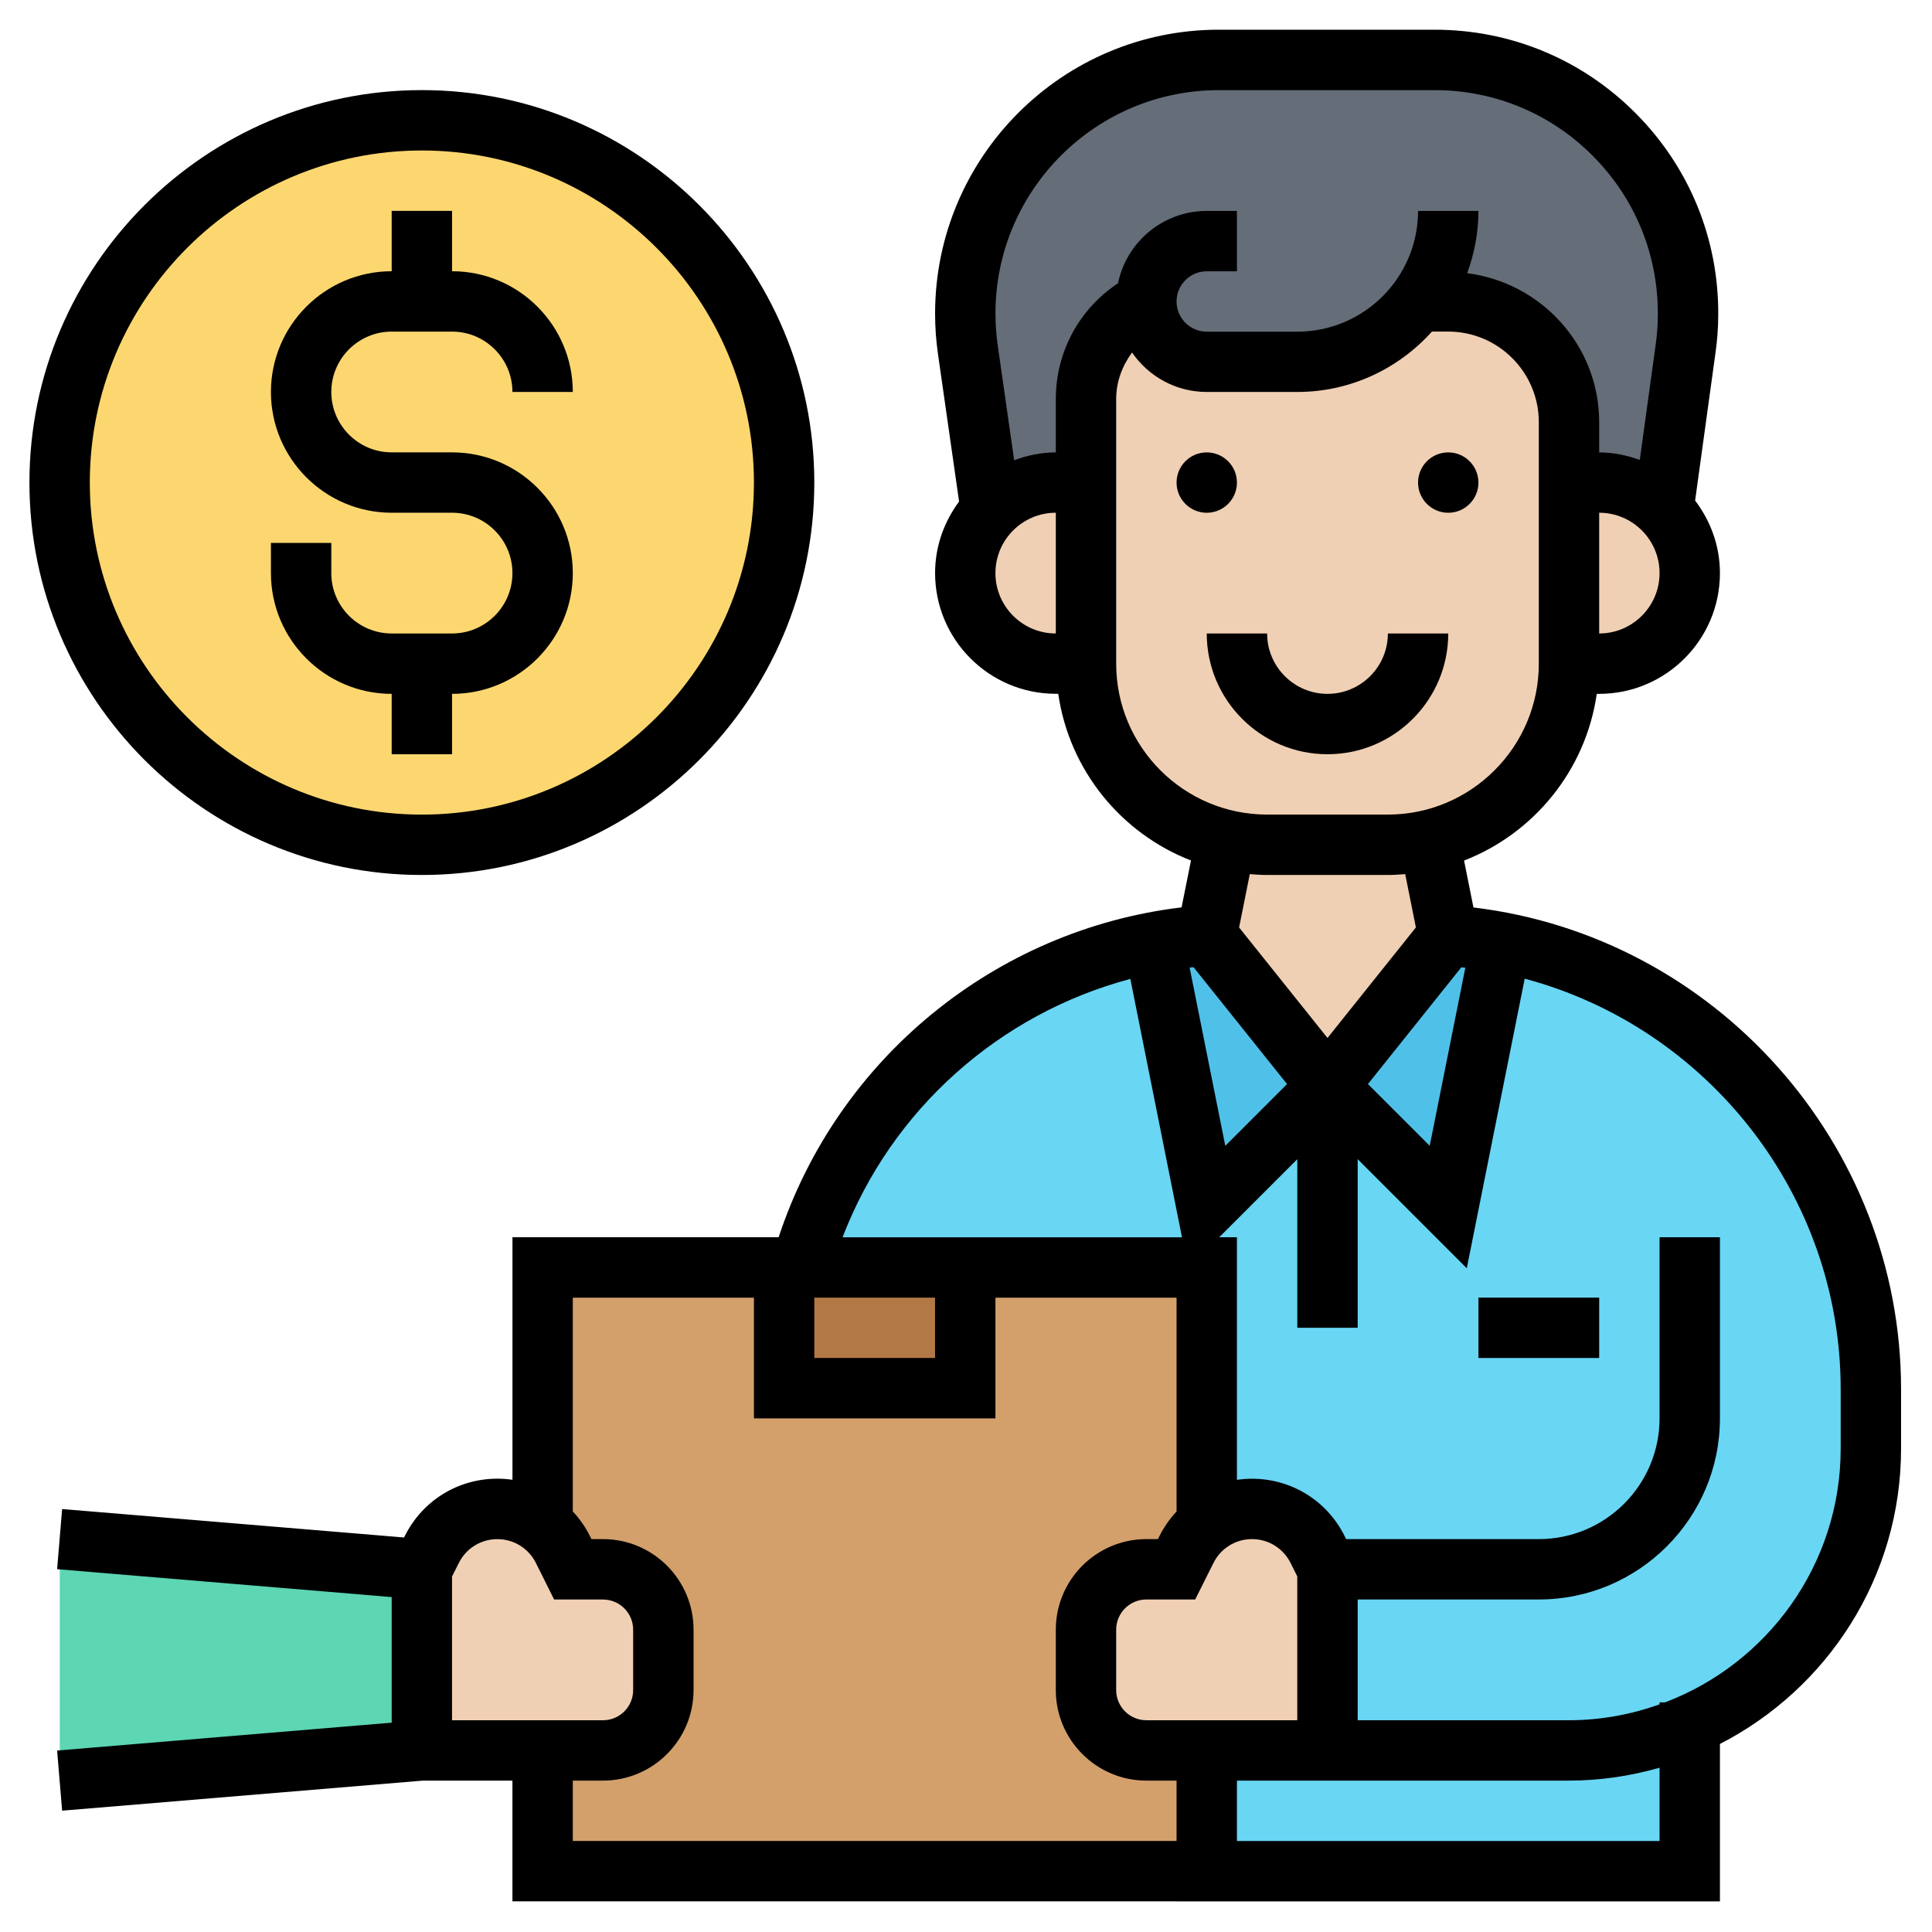
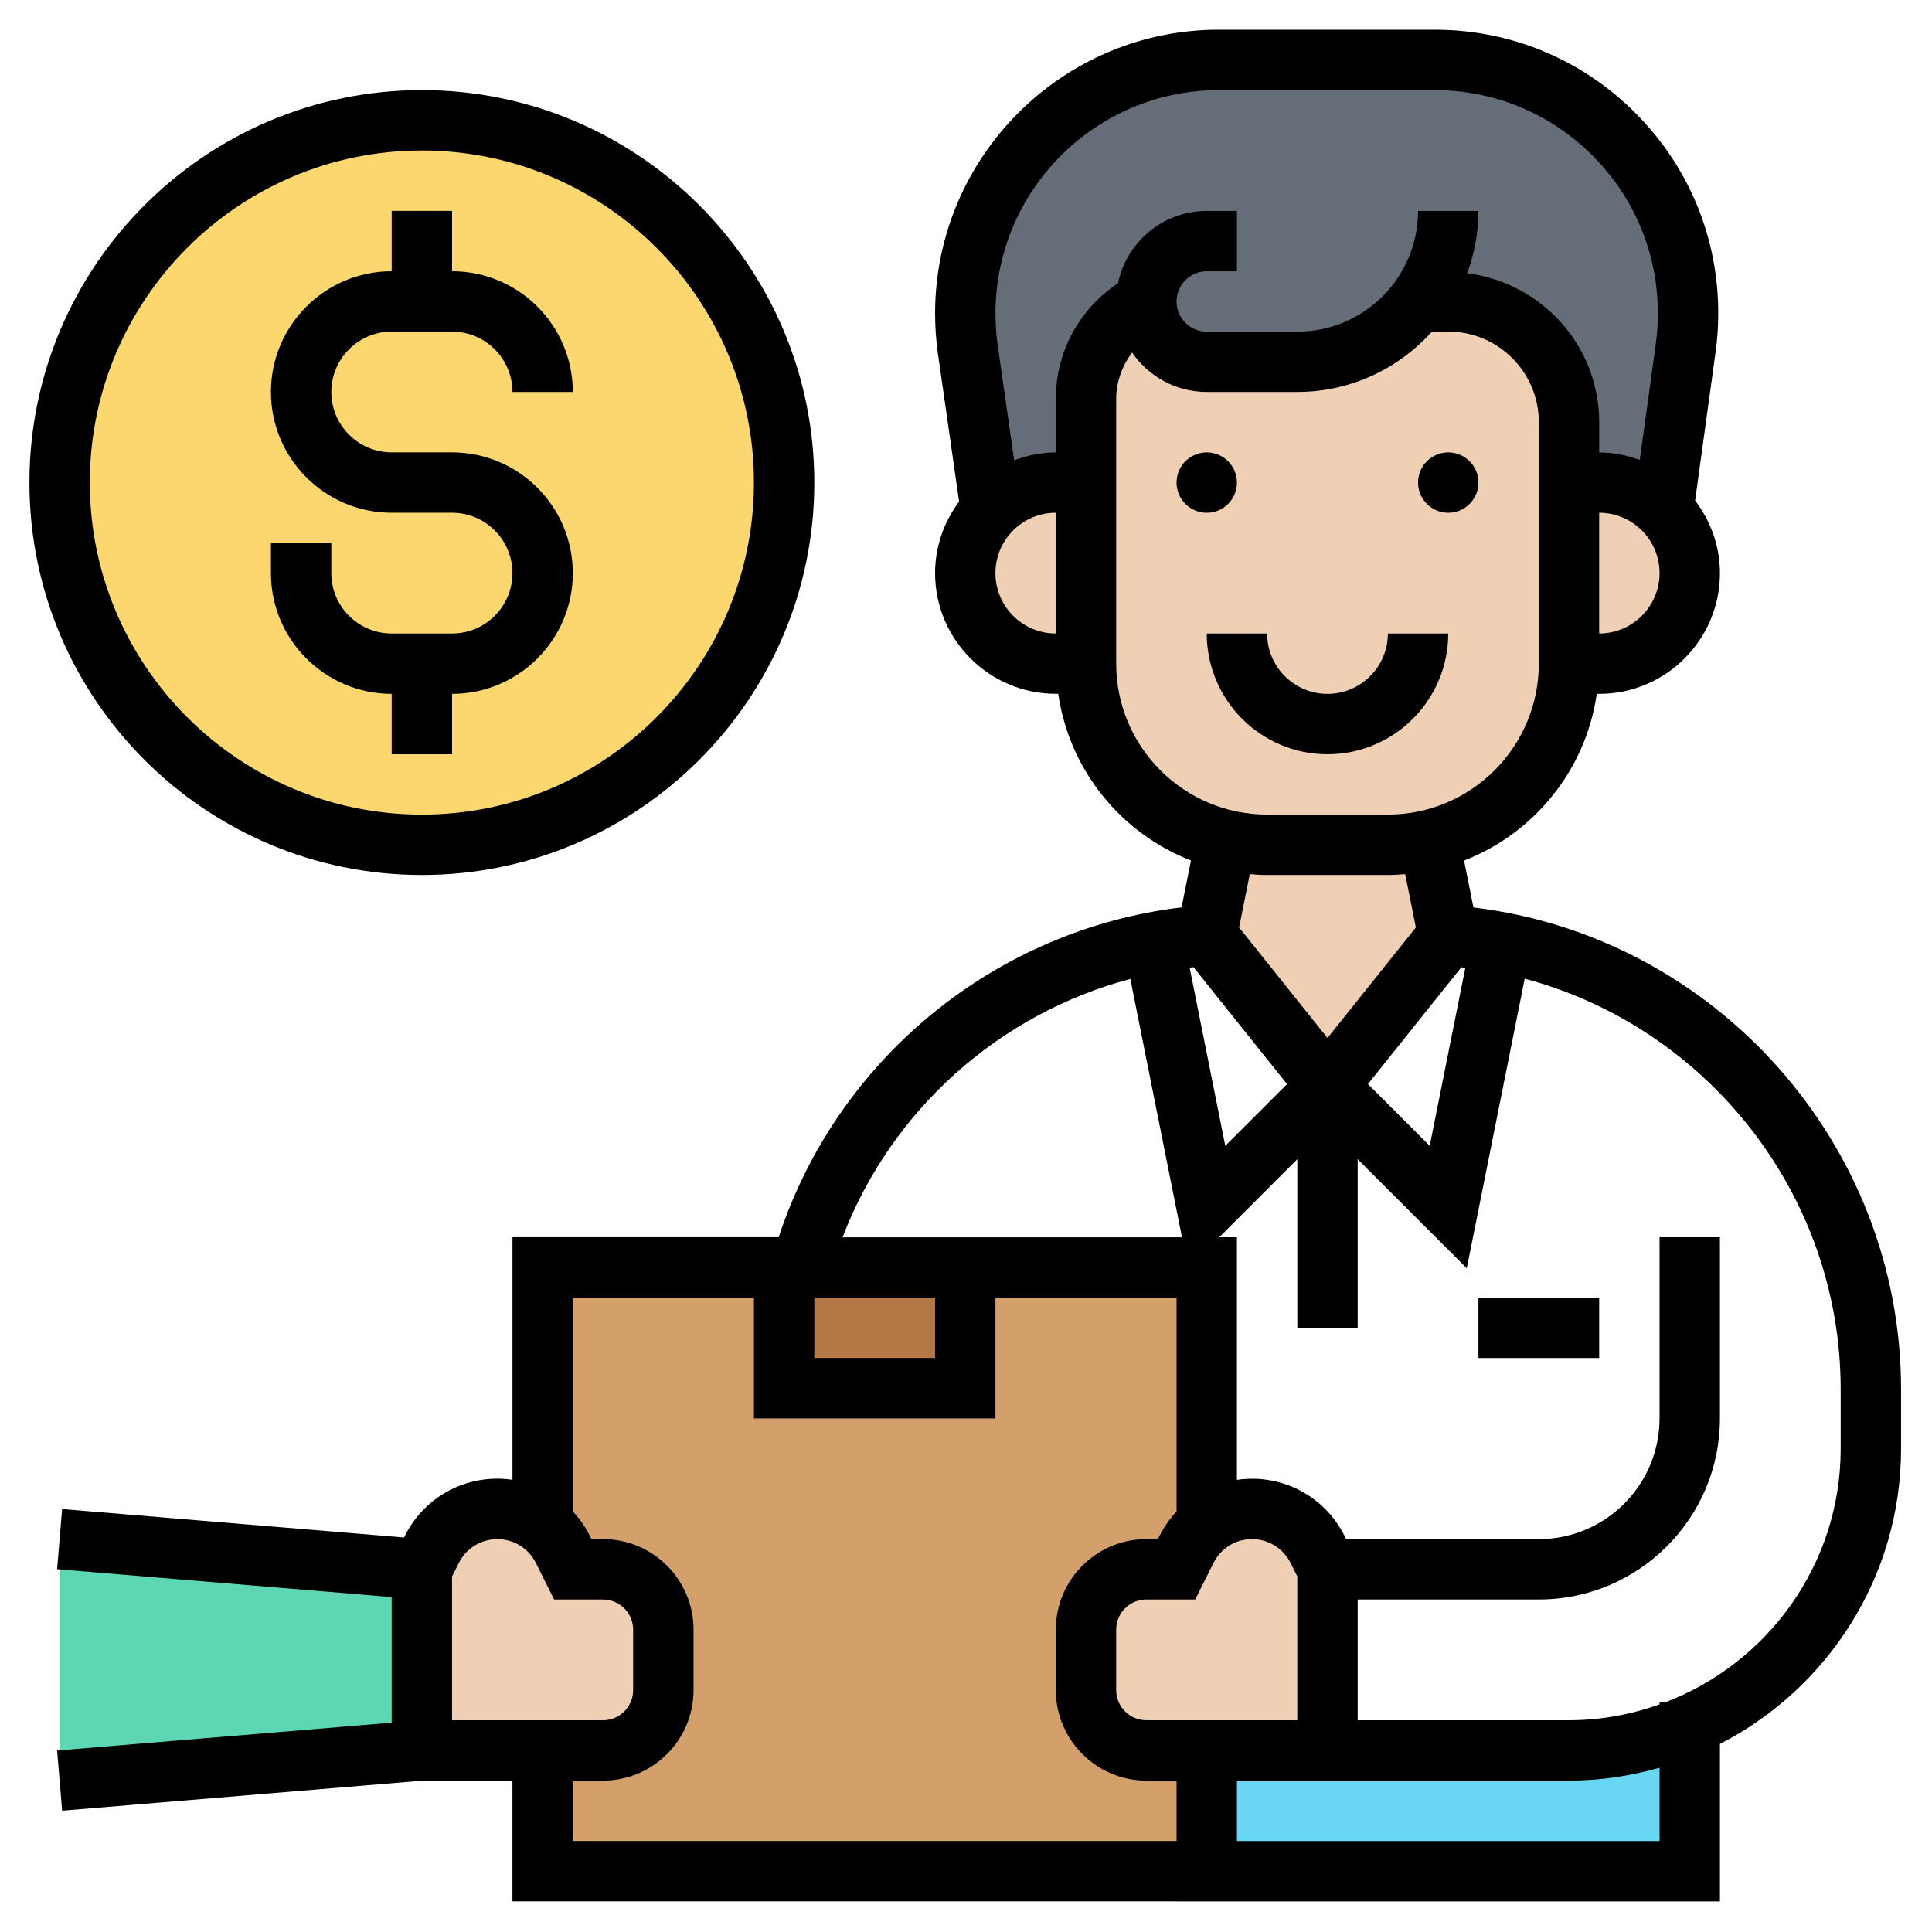
<svg xmlns="http://www.w3.org/2000/svg" width="512" viewBox="0 0 64 64" height="512" id="Layer_6">
  <g>
    <g>
      <g>
        <path fill="#656d78" d="m55.84 11.53-.74 5.34c-.54-.55-1.3-.88-2.12-.88h-1v-2c0-2.21-1.8-4-4-4h-1c-.92 1.22-2.37 2-4 2h-3c-1.11 0-2-.9-2-2-1.23.61-2 1.86-2 3.23v2.77h-1c-.85 0-1.62.35-2.15.92l-.01-.01-.76-5.32c-.06-.4-.09-.79-.09-1.19v-.01c0-4.64 3.76-8.39 8.4-8.39h7.15c4.66 0 8.43 3.79 8.4 8.45 0 .36-.03.73-.08 1.09z" />
      </g>
      <g>
        <path fill="#69d6f4" d="m55.98 57.15v4.84h-16v-4h4 8c1.42 0 2.78-.3 4-.84z" />
      </g>
      <g>
-         <path fill="#69d6f4" d="m55.98 57.15c-1.22.54-2.58.84-4 .84h-8v-6l-.33-.66c-.41-.82-1.26-1.34-2.17-1.34-.55 0-1.08.19-1.5.52v-8.52h-8-5.46v-.01c1.52-5.45 6.02-9.69 11.7-10.77l1.76 8.78 4-4 4 4 1.75-8.77c7.02 1.33 12.25 7.49 12.25 14.8v1.97c0 4.1-2.47 7.62-6 9.16z" />
-       </g>
+         </g>
      <g>
-         <path fill="#4fc1e9" d="m49.73 31.22-1.75 8.77-4-4 4-5c.59.04 1.18.12 1.75.23z" />
-       </g>
+         </g>
      <g>
-         <path fill="#4fc1e9" d="m39.98 30.99 4 5-4 4-1.76-8.78c.57-.1 1.15-.18 1.75-.22z" />
-       </g>
+         </g>
      <g>
        <path fill="#d3a06c" d="m18 42h22v20h-22z" />
      </g>
      <g>
        <path fill="#b27946" d="m31.98 41.99v4h-6v-4h.54z" />
      </g>
      <g>
        <path fill="#5cd6b3" d="m13.98 51.99v6l-12 1v-8z" />
      </g>
      <g>
        <circle r="12" fill="#fcd770" cy="15.99" cx="13.98" />
      </g>
      <g>
        <path fill="#f0d0b4" d="m21.98 53.99v2c0 1.1-.9 2-2 2h-2-4v-6l.32-.66c.42-.82 1.26-1.34 2.18-1.34.55 0 1.08.19 1.5.53.28.21.51.49.67.81l.33.66h1c1.1 0 2 .89 2 2z" />
      </g>
      <g>
        <path fill="#f0d0b4" d="m43.98 51.99v6h-4-2c-1.11 0-2-.9-2-2v-2c0-1.11.89-2 2-2h1l.32-.66c.17-.33.4-.61.68-.82.42-.33.95-.52 1.5-.52.91 0 1.76.52 2.17 1.34z" />
      </g>
      <g>
        <path fill="#f0d0b4" d="m52.98 15.99c.82 0 1.58.33 2.12.88.54.54.88 1.29.88 2.12 0 1.65-1.35 3-3 3h-1v-6z" />
      </g>
      <g>
        <path fill="#f0d0b4" d="m47.34 27.83.64 3.16-4 5-4-5h-.01l.64-3.16c.44.11.9.16 1.37.16h4c.47 0 .92-.05 1.36-.16z" />
      </g>
      <g>
        <path fill="#f0d0b4" d="m51.98 15.99v6c0 2.84-1.98 5.23-4.64 5.84-.44.11-.89.16-1.36.16h-4c-.47 0-.93-.05-1.37-.16-2.66-.62-4.63-3-4.63-5.84v-6-2.77c0-1.37.77-2.62 2-3.23 0 1.1.89 2 2 2h3c1.63 0 3.08-.78 4-2h1c2.2 0 4 1.79 4 4z" />
      </g>
      <g>
        <path fill="#f0d0b4" d="m35.98 15.99v6h-1c-1.66 0-3-1.35-3-3 0-.81.32-1.54.85-2.08.53-.57 1.3-.92 2.15-.92z" />
      </g>
    </g>
    <g>
      <path d="m48.81 30.061-.311-1.554c2.315-.899 4.032-2.992 4.396-5.522h.08c2.206 0 4-1.794 4-4 0-.905-.313-1.732-.822-2.403l.678-4.918c.057-.405.086-.816.088-1.221.018-2.521-.951-4.896-2.729-6.685-1.776-1.789-4.145-2.774-6.666-2.774h-7.151c-5.182 0-9.397 4.216-9.397 9.404 0 .441.031.888.094 1.328l.701 4.898c-.493.665-.795 1.48-.795 2.369 0 2.206 1.794 4 4 4h.08c.365 2.53 2.082 4.623 4.397 5.522l-.312 1.553c-6.182.74-11.401 5.02-13.347 10.926h-8.818v8.036c-.164-.024-.331-.037-.5-.037-1.306 0-2.48.727-3.065 1.896l-.026.052-11.327-.942-.166 1.992 11.083.924v4.161l-11.083.923.166 1.992 11.953-.996h2.964v4h22v.001h18v-5.215c3.556-1.825 6-5.521 6-9.786v-1.965c0-8.134-6.162-15.001-14.165-15.959zm-.401 1.982c.044.005.088.011.132.016l-1.18 5.898-2.046-2.046zm4.566-11.058v-4c1.103 0 2 .897 2 2s-.898 2-2 2zm-20-2c0-1.103.897-2 2-2v4c-1.103 0-2-.897-2-2zm2-5.763v1.764c-.487 0-.948.1-1.38.26l-.545-3.81c-.049-.347-.074-.698-.074-1.053 0-4.079 3.318-7.397 7.397-7.397h7.151c1.985 0 3.849.775 5.247 2.185 1.398 1.408 2.161 3.276 2.147 5.263-.002.317-.024.641-.068.959l-.53 3.843c-.422-.152-.871-.249-1.345-.249v-1c0-2.542-1.914-4.624-4.373-4.937.237-.645.373-1.338.373-2.063h-2c0 2.206-1.794 4-4 4h-3c-.552 0-1-.448-1-1s.448-1 1-1h1v-2h-1c-1.447 0-2.659 1.03-2.939 2.396-1.282.848-2.061 2.271-2.061 3.839zm2 8.763v-8.764c0-.574.2-1.103.526-1.544.541.788 1.447 1.307 2.474 1.307h3c1.771 0 3.36-.776 4.46-2h.54c1.654 0 3 1.346 3 3v8c0 2.757-2.243 5-5 5h-4c-2.757.001-5-2.242-5-4.999zm5 7h4c.194 0 .384-.014.574-.029l.354 1.767-2.928 3.661-2.928-3.66.354-1.768c.19.016.38.029.574.029zm-2.438 3.054 3.098 3.872-2.046 2.046-1.181-5.904c.043-.005.086-.009.129-.014zm-2.093.389 1.711 8.559h-11.244c1.621-4.231 5.196-7.406 9.533-8.559zm5.531 24.557h-5c-.552 0-1-.448-1-1v-2c0-.552.448-1 1-1h1.617l.606-1.21c.243-.487.732-.79 1.276-.79s1.034.303 1.277.789l.223.446v4.765zm-16-13.999h4v1.999h-4zm-12 9.236.224-.446c.243-.487.732-.79 1.276-.79s1.034.303 1.277.789l.604 1.211h1.618c.552 0 1 .448 1 1v2c0 .552-.448 1-1 1h-5v-4.764zm4 6.763h1c1.654 0 3-1.346 3-3v-2c0-1.654-1.346-3-3-3h-.382l-.052-.104c-.151-.303-.344-.574-.566-.812v-7.082h6v3.999h8v-3.999h6v7.083c-.222.238-.414.509-.565.811l-.052.104h-.383c-1.654 0-3 1.346-3 3v2c0 1.654 1.346 3 3 3h1v2h-20zm36 2.001h-14v-2.001h11c1.041 0 2.045-.155 3-.426zm6-13.001c0 3.841-2.423 7.119-5.818 8.408h-.182v.067c-.94.334-1.947.525-3 .525h-7v-4h6c3.309 0 6-2.691 6-6v-6h-2v6c0 2.206-1.794 4-4 4h-6.382l-.052-.104c-.585-1.169-1.76-1.896-3.066-1.896-.169 0-.336.013-.5.037v-8.036h-.587l2.587-2.587v5.586h2v-5.586l3.614 3.614 1.919-9.593c6.04 1.61 10.467 7.149 10.467 13.6z" />
      <path d="m12.975 22.985v2h2v-2c2.206 0 4-1.794 4-4s-1.794-4-4-4h-2c-1.103 0-2-.897-2-2s.897-2 2-2h2c1.103 0 2 .897 2 2h2c0-2.206-1.794-4-4-4v-2h-2v2c-2.206 0-4 1.794-4 4s1.794 4 4 4h2c1.103 0 2 .897 2 2s-.897 2-2 2h-2c-1.103 0-2-.897-2-2v-1h-2v1c0 2.206 1.794 4 4 4z" />
      <path d="m13.975 28.985c7.168 0 13-5.832 13-13s-5.832-13-13-13-13 5.832-13 13 5.832 13 13 13zm0-24c6.065 0 11 4.935 11 11s-4.935 11-11 11-11-4.935-11-11 4.934-11 11-11z" />
      <circle r="1" cy="15.986" cx="39.975" />
      <circle r="1" cy="15.986" cx="47.975" />
      <path d="m47.975 20.985h-2c0 1.103-.897 2-2 2s-2-.897-2-2h-2c0 2.206 1.794 4 4 4s4-1.794 4-4z" />
      <path d="m48.975 42.985h4v2h-4z" />
    </g>
  </g>
</svg>